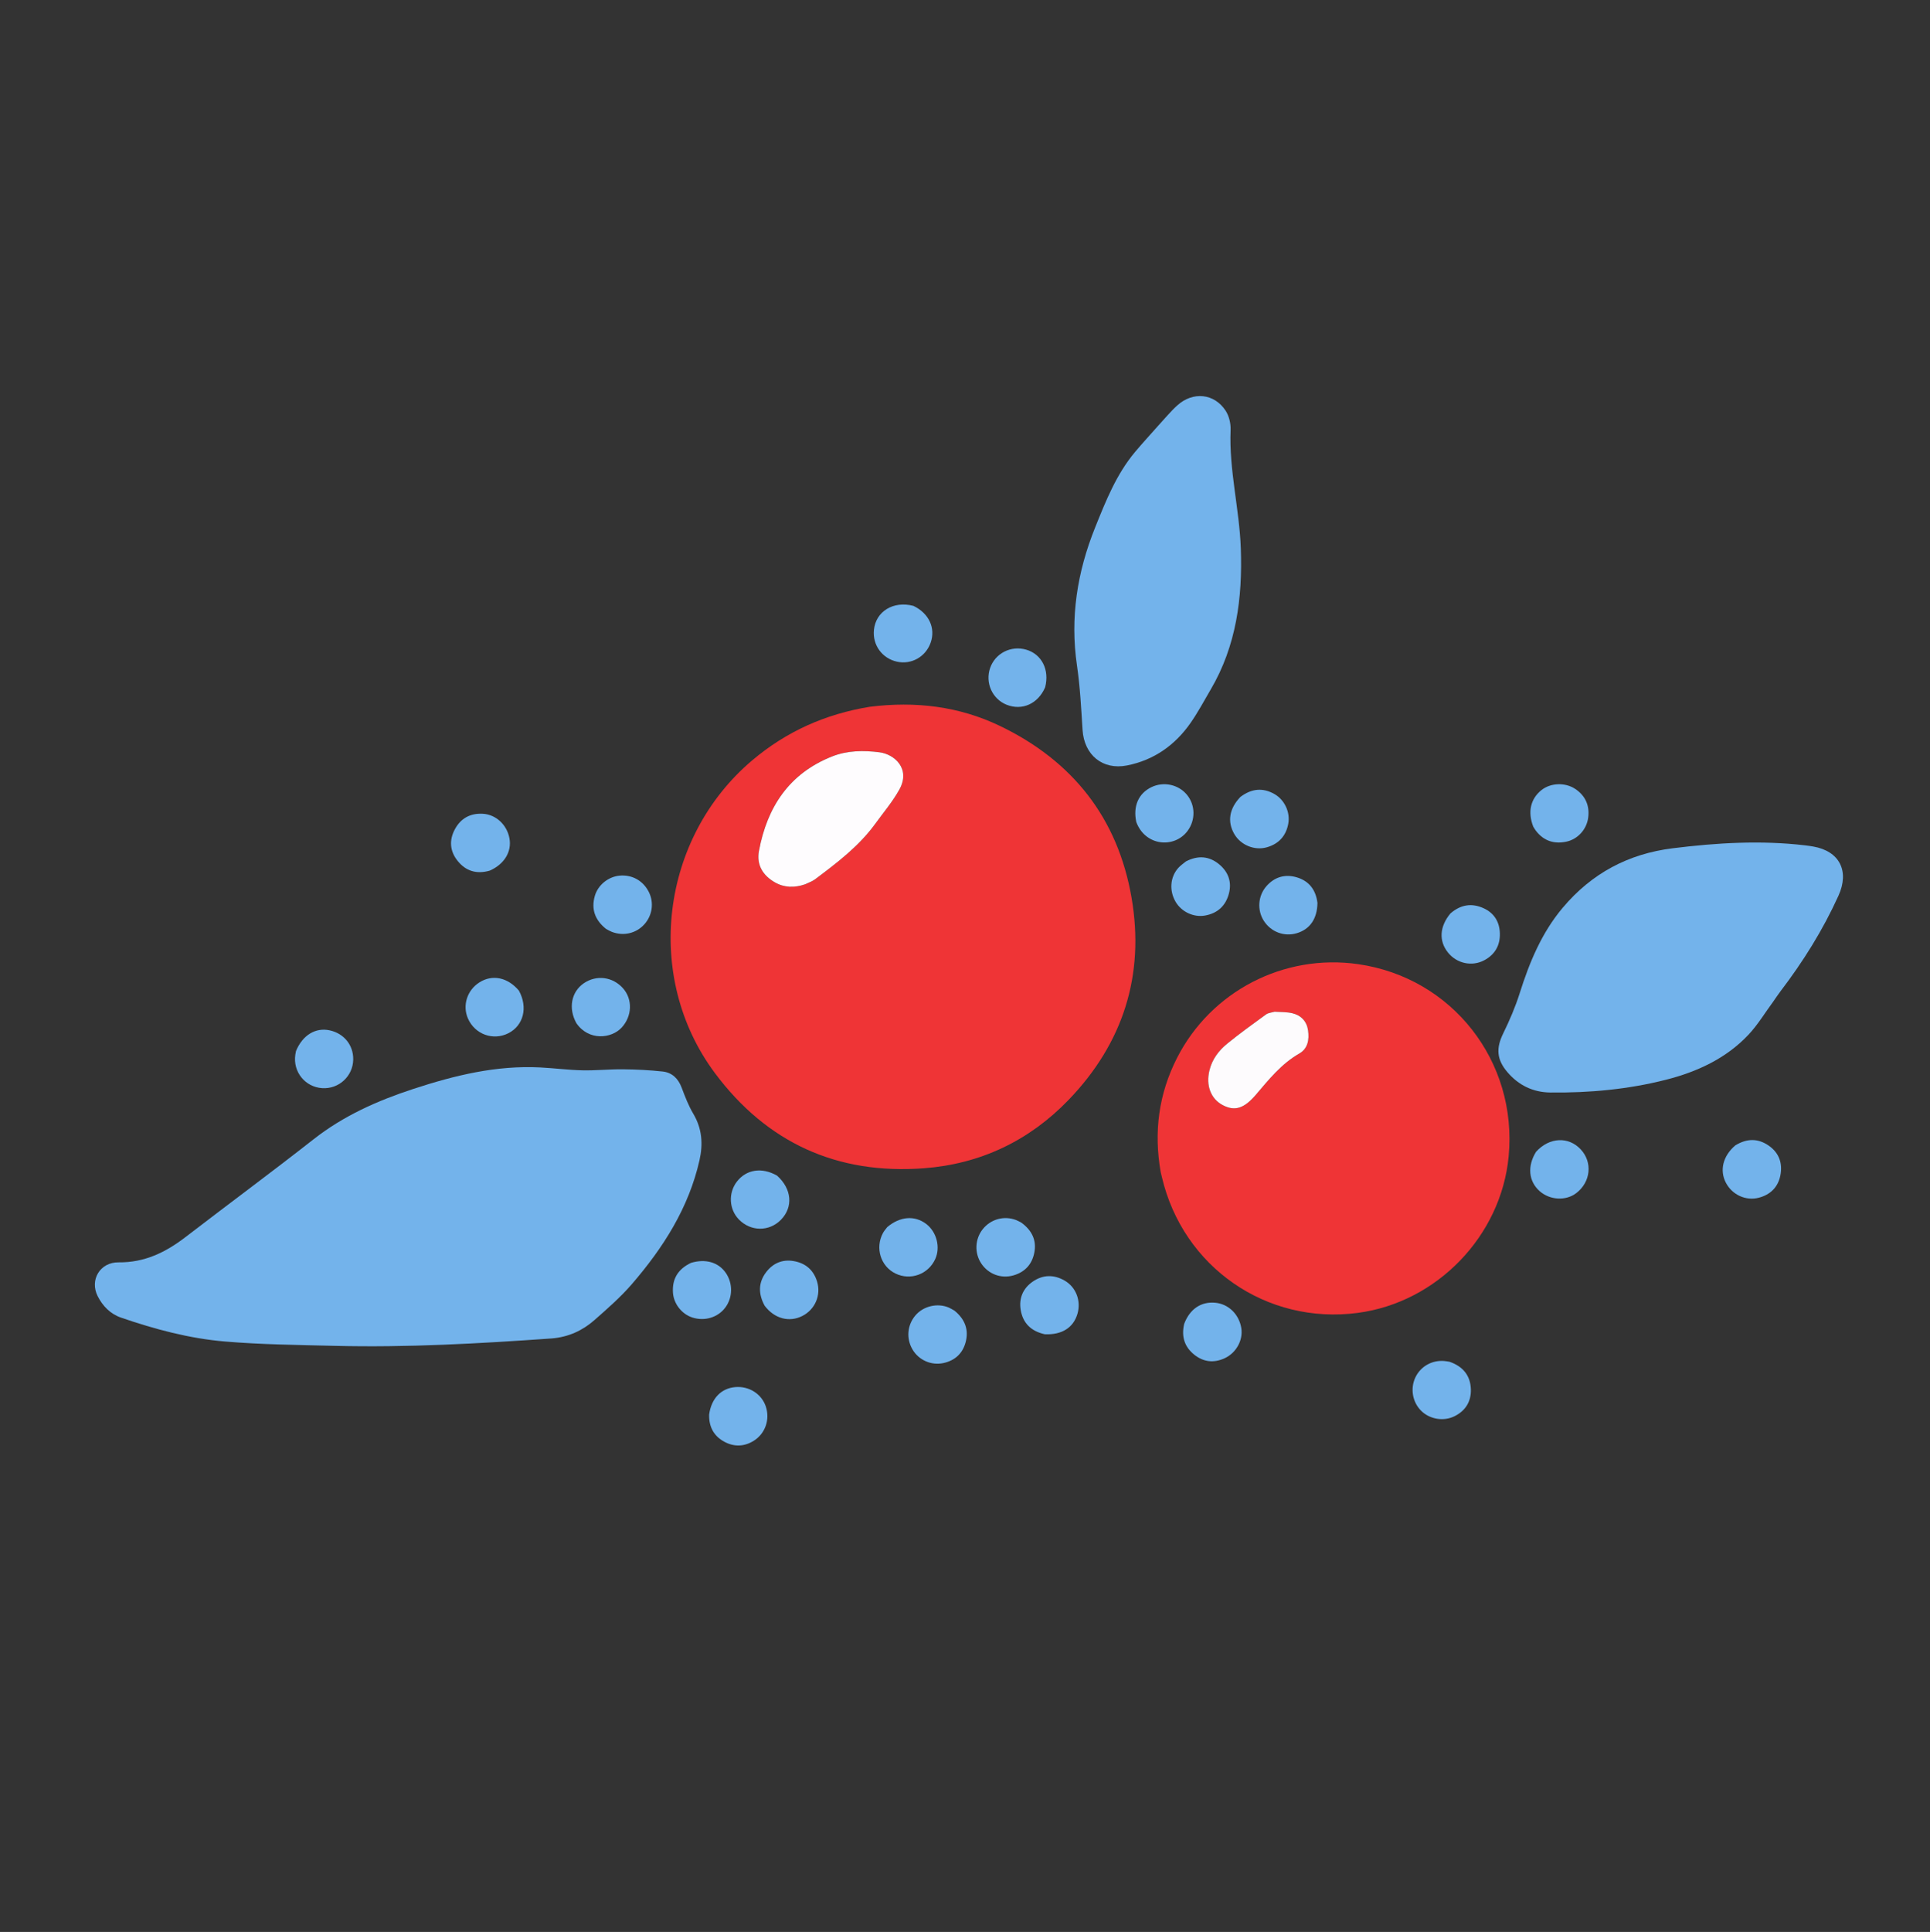
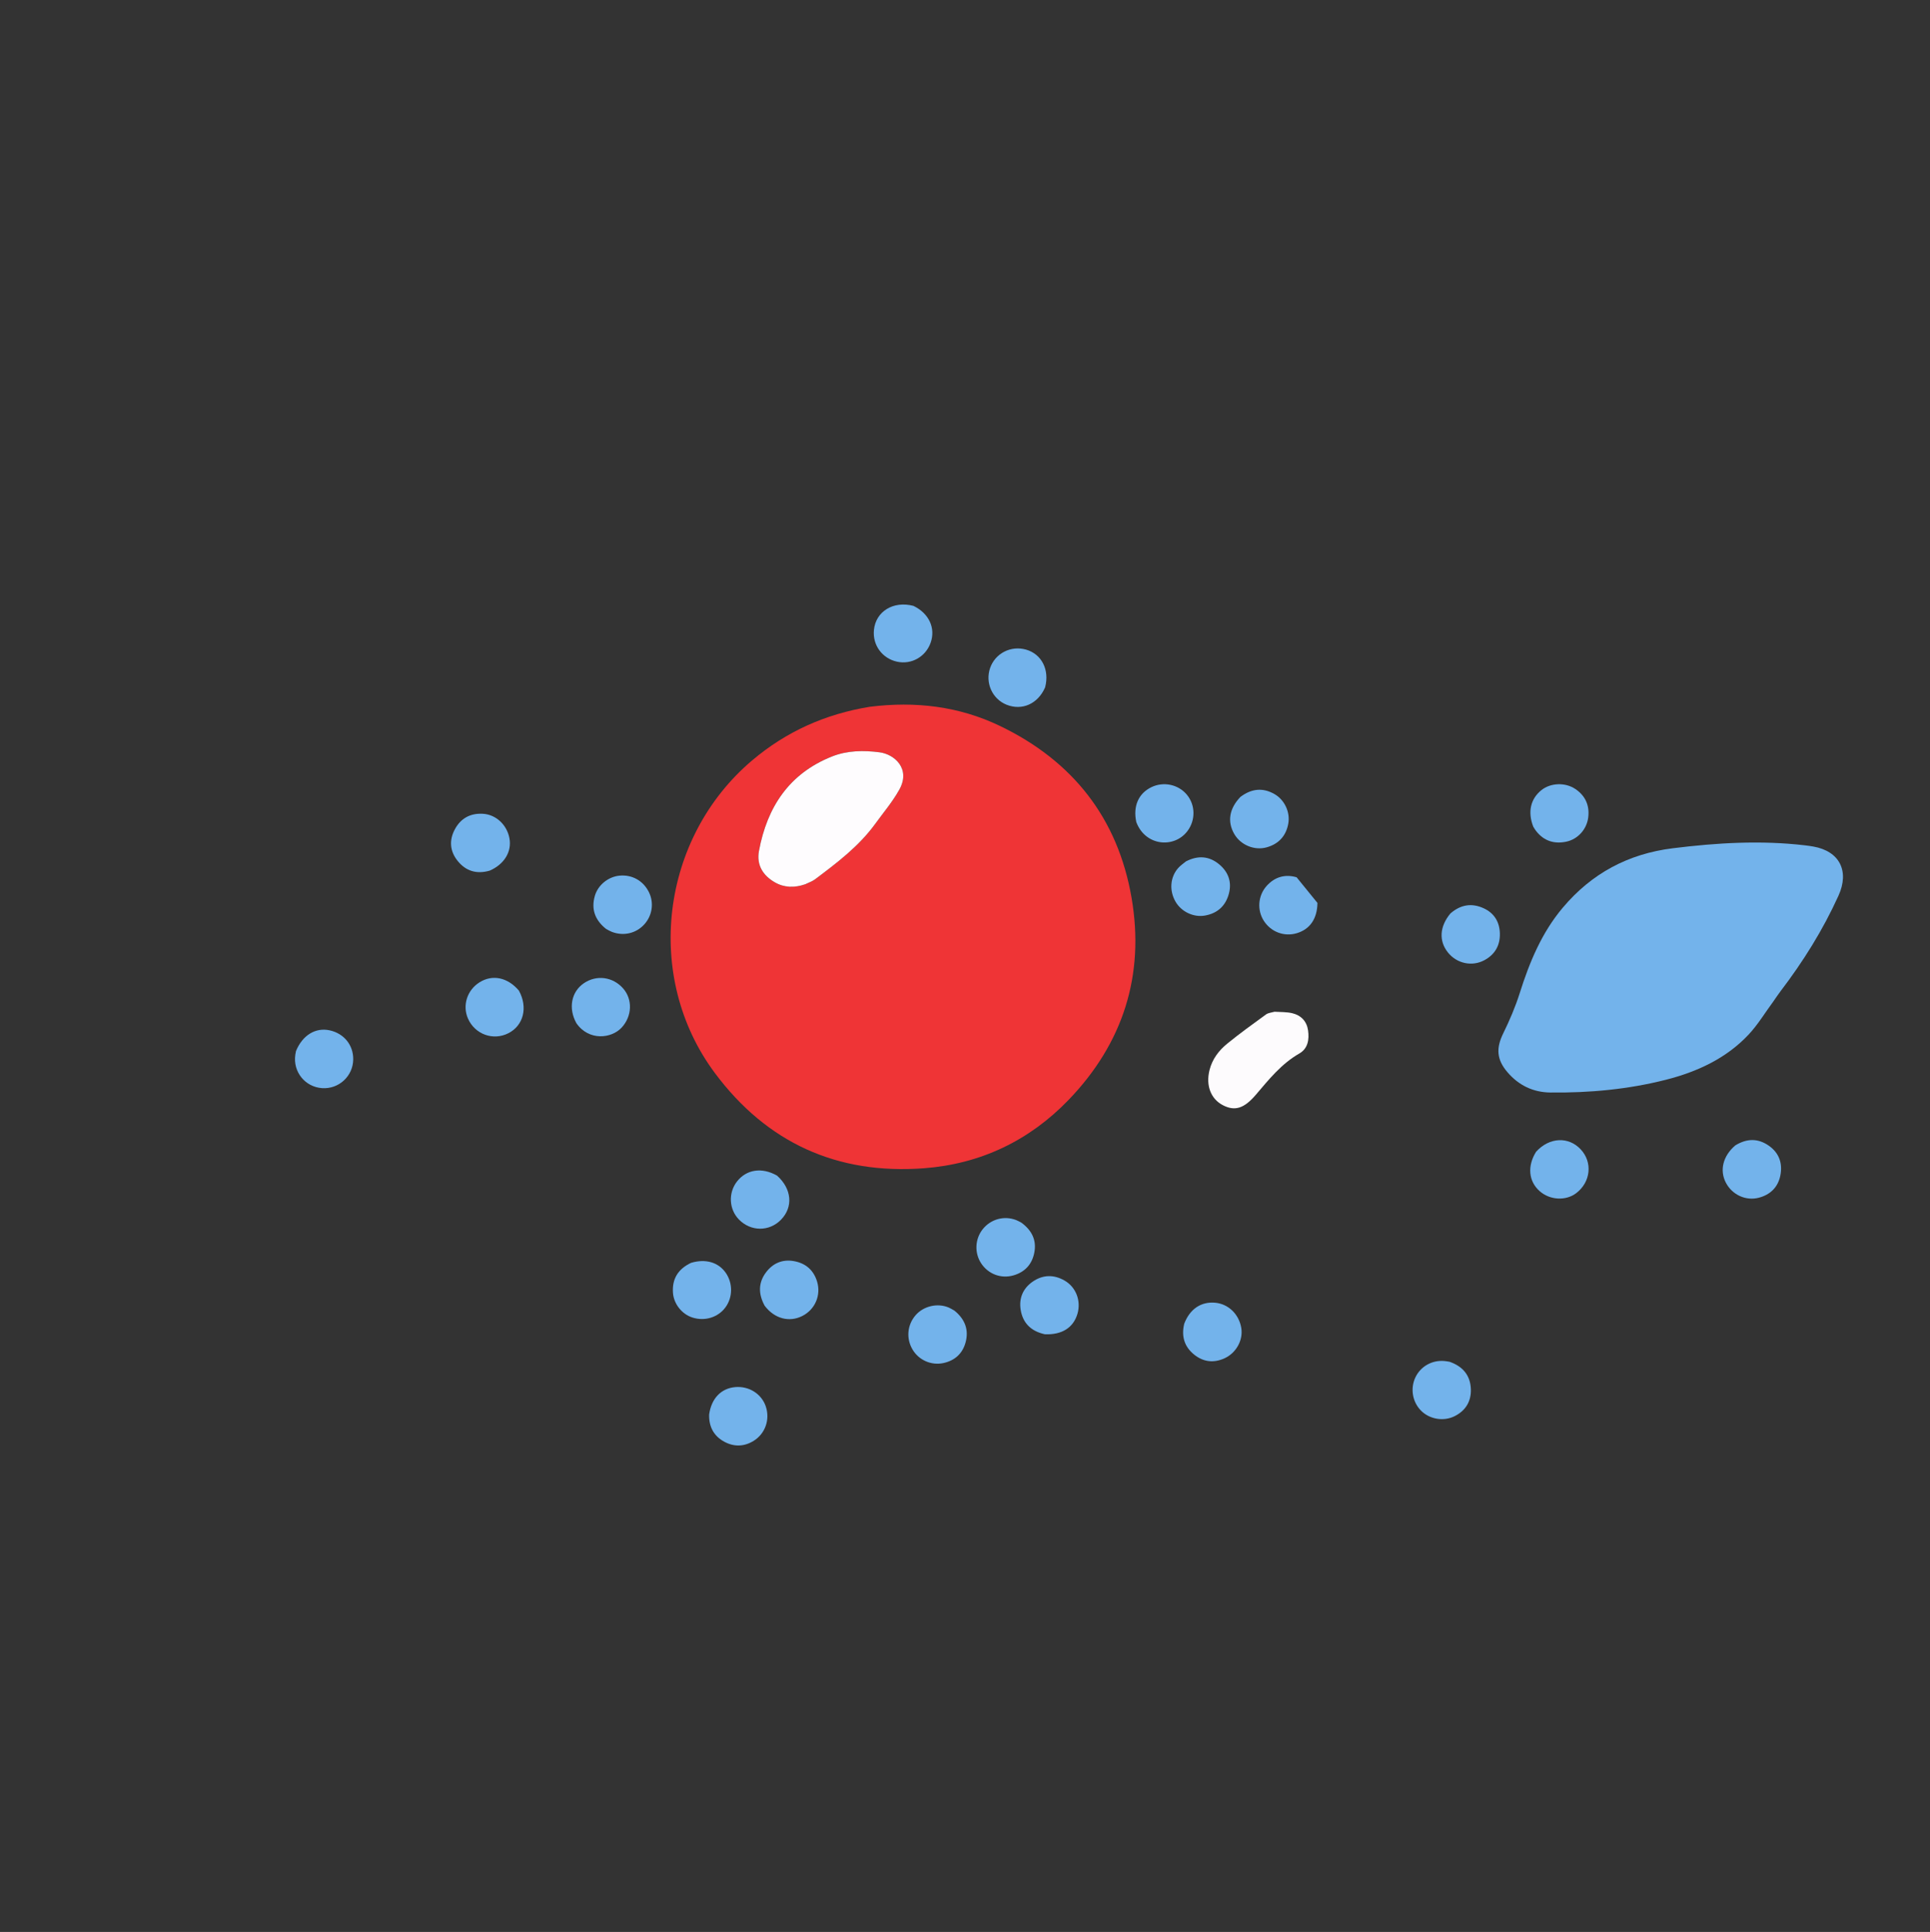
<svg xmlns="http://www.w3.org/2000/svg" version="1.1" id="Layer_1" x="0px" y="0px" width="100%" viewBox="0 0 1279 1280" enable-background="new 0 0 1279 1280" xml:space="preserve">
  <rect x="0" y="0" width="1279" height="1280" fill="#333333" stroke="none" />
  <path fill="#ef3436" opacity="1" stroke="none" d=" M576.412,468.273   C606.626,464.507 635.492,467.911 662.637,480.954   C710.807,504.1 740.77,542.006 749.872,594.774   C758.729,646.121 744.225,691.287 708.129,728.739   C682.114,755.733 649.781,771.197 612.235,774.019   C554.724,778.341 508.139,757.054 473.76,710.941   C426.318,647.305 437.751,555.203 498.425,503.818   C521.018,484.684 546.891,473.095 576.412,468.273  M534.025,585.736   C536.093,584.679 538.368,583.897 540.196,582.522   C554.704,571.612 569.221,560.683 580.036,545.774   C585.477,538.272 591.576,531.115 596.029,523.056   C603.643,509.276 592.716,499.698 582.836,498.432   C572.222,497.071 561.439,497.191 551.299,501.233   C522.959,512.532 508.374,534.701 502.979,563.749   C501.244,573.09 505.576,580.013 513.473,584.567   C519.7,588.158 526.469,588.304 534.025,585.736  z" />
-   <path fill="#73b3eb" opacity="1" stroke="none" d=" M365.641,886.763   C317.5,890.172 269.778,892.852 221.941,891.672   C197.644,891.072 173.284,890.841 149.091,888.8   C125.513,886.811 102.575,880.681 80.176,872.963   C73.129,870.535 68.052,865.336 64.722,858.745   C59.32,848.054 66.231,836.208 78.583,836.35   C95.778,836.549 109.761,829.733 122.911,819.623   C151.156,797.909 179.823,776.738 207.861,754.763   C227.742,739.182 250.105,729.262 273.888,721.459   C301.302,712.466 328.93,705.725 358.02,707.213   C367.328,707.69 376.609,708.919 385.918,709.128   C394.867,709.329 403.838,708.359 412.794,708.451   C421.578,708.541 430.395,708.963 439.123,709.915   C445.37,710.596 449.451,714.554 451.73,720.61   C453.952,726.515 456.241,732.508 459.439,737.906   C465.257,747.728 466.007,757.851 463.553,768.704   C456.409,800.298 439.537,826.636 418.804,850.697   C411.348,859.351 402.61,866.965 394.01,874.547   C386.116,881.506 376.79,885.858 365.641,886.763  z" />
-   <path fill="#ef3436" opacity="1" stroke="none" d=" M769.199,776.629   C764.498,749.946 767.859,724.817 779.973,700.987   C802.467,656.741 850.84,631.71 900.03,638.788   C962.356,647.756 1005.732,703.116 999.786,766.105   C994.807,818.856 952.308,862.916 899.722,869.844   C839.284,877.807 784.009,839.506 769.999,779.958   C769.77,778.986 769.522,778.018 769.199,776.629  M844.201,670.385   C842.457,670.929 840.417,671.065 839.019,672.083   C830.322,678.413 821.566,684.692 813.24,691.49   C807.67,696.038 803.322,701.748 801.524,709.03   C799.017,719.182 802.347,728.034 810.379,732.226   C818.352,736.387 824.525,734.368 832.238,725.323   C840.855,715.217 849.141,704.82 861.005,698.021   C866.754,694.727 867.703,688.742 866.84,682.661   C865.983,676.623 862.201,672.683 856.377,671.295   C852.724,670.425 848.83,670.565 844.201,670.385  z" />
  <path fill="#73b3eb" opacity="1" stroke="none" d=" M1175.313,663.31   C1169.664,670.96 1164.906,678.959 1158.676,685.569   C1143.835,701.314 1124.632,710.12 1104.133,715.348   C1079.059,721.742 1053.321,724.13 1027.411,723.83   C1015.968,723.698 1006.457,719.102 998.979,710.374   C991.782,701.974 991.362,694.473 996.184,684.635   C1000.402,676.031 1004.225,667.122 1007.108,657.996   C1013.582,637.499 1021.684,617.911 1035.695,601.309   C1054.793,578.681 1078.952,565.685 1108.541,562.008   C1137.747,558.379 1166.882,556.619 1196.191,560.073   C1198.007,560.287 1199.822,560.539 1201.623,560.856   C1219.124,563.938 1225.719,577.16 1218.357,593.415   C1208.06,616.146 1194.936,637.103 1179.831,656.888   C1178.317,658.872 1176.964,660.978 1175.313,663.31  z" />
-   <path fill="#73b3eb" opacity="1" stroke="none" d=" M767.305,282.299   C771.737,277.526 775.635,272.688 780.192,268.579   C790.585,259.206 804.706,260.622 812.215,272.106   C814.506,275.609 815.683,280.601 815.508,284.834   C814.411,311.334 821.335,337.107 822.277,363.353   C823.451,396.033 819.34,427.843 802.361,456.766   C797.98,464.228 793.899,471.913 788.959,478.991   C778.649,493.764 764.647,503.622 746.86,507.147   C730.639,510.362 718.458,500.119 717.404,483.639   C716.491,469.38 715.772,455.049 713.704,440.935   C709.056,409.218 713.839,379.028 725.726,349.507   C732.839,331.843 739.808,314.212 752.214,299.421   C757.025,293.684 762.111,288.177 767.305,282.299  z" />
  <path fill="#73b3eb" opacity="1" stroke="none" d=" M1017.972,763.06   C1026.769,753.4 1039.494,752.862 1047.555,761.527   C1055.506,770.074 1054.191,783.074 1044.631,790.446   C1037.722,795.774 1027.093,795.202 1020.271,789.135   C1012.982,782.653 1011.999,772.606 1017.972,763.06  z" />
  <path fill="#73b3eb" opacity="1" stroke="none" d=" M822.025,527.977   C829.397,522.429 836.898,521.691 844.625,526.129   C851.272,529.947 855.114,538.104 853.734,545.706   C852.271,553.766 847.449,559.107 839.514,561.372   C831.415,563.685 822.259,559.92 818.023,552.696   C813.203,544.476 814.525,535.8 822.025,527.977  z" />
  <path fill="#73b3eb" opacity="1" stroke="none" d=" M457.915,836.699   C467.569,833.778 476.117,836.319 480.964,843.308   C485.752,850.214 485.647,859.579 480.707,866.234   C475.768,872.886 466.992,875.546 458.772,872.883   C451.851,870.642 446.483,863.88 445.97,856.514   C445.331,847.347 449.293,840.806 457.915,836.699  z" />
  <path fill="#73b3eb" opacity="1" stroke="none" d=" M784.781,877.031   C788.495,867.237 795.953,862.283 805.25,863.107   C814.036,863.885 821.08,870.689 822.591,879.856   C823.898,887.78 819.314,896.306 811.574,899.883   C804.431,903.183 797.485,902.413 791.395,897.513   C784.997,892.364 782.726,885.523 784.781,877.031  z" />
  <path fill="#73b3eb" opacity="1" stroke="none" d=" M401.665,615.463   C394.264,609.587 391.677,602.344 394.188,593.578   C396.266,586.323 403.129,580.861 410.52,580.153   C418.893,579.35 426.309,583.517 430.05,591.127   C433.506,598.158 432.287,606.578 426.963,612.448   C421.558,618.406 413.276,620.353 405.536,617.428   C404.302,616.961 403.156,616.262 401.665,615.463  z" />
  <path fill="#73b3eb" opacity="1" stroke="none" d=" M676.816,810.026   C683.88,815.193 687.093,821.779 685.395,830.125   C683.845,837.742 679.141,842.838 671.584,844.997   C663.376,847.342 654.942,844.142 650.253,837.068   C645.633,830.099 646.083,820.757 651.352,814.261   C656.698,807.671 665.449,805.295 673.365,808.324   C674.443,808.736 675.45,809.337 676.816,810.026  z" />
  <path fill="#73b3eb" opacity="1" stroke="none" d=" M605.33,401.415   C615.692,406.397 620.154,416.224 616.719,425.87   C613.402,435.185 603.943,440.5 594.434,438.392   C584.581,436.208 578.172,427.399 579.15,417.387   C580.346,405.143 591.921,397.912 605.33,401.415  z" />
  <path fill="#73b3eb" opacity="1" stroke="none" d=" M785.895,570.725   C793.979,566.544 801.397,567.161 808.045,572.744   C813.991,577.737 816.399,584.357 814.412,591.962   C812.295,600.06 806.942,605.089 798.555,606.583   C791.011,607.928 782.937,604.128 779.048,597.451   C774.786,590.132 775.389,581.271 780.732,575.159   C782.134,573.555 783.938,572.302 785.895,570.725  z" />
  <path fill="#73b3eb" opacity="1" stroke="none" d=" M324.575,576.816   C315.768,579.371 308.653,577.072 303.269,570.37   C298.108,563.947 297.527,556.67 301.454,549.398   C305.359,542.165 311.652,538.714 319.908,539.151   C328.611,539.612 335.945,546.404 337.606,555.401   C339.233,564.209 334.282,572.542 324.575,576.816  z" />
  <path fill="#73b3eb" opacity="1" stroke="none" d=" M514.974,778.912   C524.76,787.695 525.733,799.693 517.612,808.065   C509.805,816.114 497.498,816.044 489.625,807.906   C483.078,801.137 482.538,790.337 488.371,782.821   C494.62,774.77 504.923,773.152 514.974,778.912  z" />
  <path fill="#73b3eb" opacity="1" stroke="none" d=" M1016.085,547.705   C1012.279,537.921 1014.294,529.258 1021.484,523.494   C1027.572,518.614 1037.254,518.231 1043.965,522.736   C1050.704,527.26 1053.516,533.771 1052.496,541.685   C1051.478,549.598 1045.504,556.084 1037.901,557.658   C1029.913,559.312 1023.061,557.159 1017.929,550.526   C1017.319,549.738 1016.798,548.88 1016.085,547.705  z" />
  <path fill="#73b3eb" opacity="1" stroke="none" d=" M753.016,544.647   C750.752,534.124 754.455,525.732 762.931,521.579   C771.004,517.623 780.824,519.675 786.521,526.509   C792.183,533.302 792.405,543.307 786.923,550.601   C778.221,562.179 759.036,560.713 753.016,544.647  z" />
  <path fill="#73b3eb" opacity="1" stroke="none" d=" M469.94,937.18   C471.439,926.474 477.898,919.836 487.197,919.013   C496.358,918.203 504.691,923.476 507.498,931.86   C510.364,940.419 507.197,949.752 499.523,954.565   C493.239,958.505 486.483,958.709 480.05,955.236   C473.23,951.554 469.731,945.542 469.94,937.18  z" />
  <path fill="#73b3eb" opacity="1" stroke="none" d=" M196.143,696.392   C200.489,685.798 209.14,680.596 218.481,682.635   C227.97,684.706 234.192,692.395 234.076,701.909   C233.941,713.02 224.511,721.703 213.416,720.932   C202.102,720.146 194.018,710.018 195.711,698.746   C195.81,698.087 195.934,697.432 196.143,696.392  z" />
  <path fill="#73b3eb" opacity="1" stroke="none" d=" M381.963,677.897   C376.482,668.007 378.599,657.141 386.866,651.465   C395.27,645.693 406.12,647.111 412.942,654.871   C419.319,662.124 418.92,673.227 412.041,680.736   C405.239,688.162 390.211,689.808 381.963,677.897  z" />
  <path fill="#73b3eb" opacity="1" stroke="none" d=" M632.51,868.35   C639.538,874.055 642.169,881.121 639.865,889.478   C637.853,896.781 632.808,901.4 625.298,903.056   C617.24,904.832 608.931,901.2 604.753,894.144   C600.401,886.793 601.196,877.812 606.769,871.369   C611.997,865.324 621.256,863.15 628.677,866.276   C629.898,866.791 631.028,867.522 632.51,868.35  z" />
  <path fill="#73b3eb" opacity="1" stroke="none" d=" M960.565,902.209   C969.582,905.32 974.471,911.423 974.734,920.518   C974.965,928.489 971.247,934.618 963.993,938.259   C956.721,941.909 947.46,940.353 941.78,934.688   C935.994,928.915 934.461,919.918 938.003,912.505   C941.467,905.252 949.055,900.989 957.211,901.728   C958.205,901.818 959.192,901.983 960.565,902.209  z" />
  <path fill="#73b3eb" opacity="1" stroke="none" d=" M692.595,455.399   C687.842,466.375 677.275,471.007 667.035,466.9   C657.544,463.093 652.733,452.31 656.16,442.527   C659.56,432.82 669.924,427.538 679.965,430.396   C690.263,433.326 695.659,443.729 692.595,455.399  z" />
-   <path fill="#73b3eb" opacity="1" stroke="none" d=" M587.981,813   C596.458,805.843 606.16,805.129 613.749,810.876   C620.711,816.148 623.348,826.331 619.781,834.168   C615.168,844.304 603.366,848.592 593.412,843.75   C583.593,838.972 579.815,826.783 585.145,816.901   C585.847,815.6 586.852,814.462 587.981,813  z" />
  <path fill="#73b3eb" opacity="1" stroke="none" d=" M343.847,656.274   C349.995,667.445 346.917,679.47 336.89,684.556   C326.79,689.679 314.693,685.275 310.114,674.807   C306.31,666.113 309.571,655.947 317.812,650.803   C326.336,645.483 336.326,647.478 343.847,656.274  z" />
  <path fill="#73b3eb" opacity="1" stroke="none" d=" M692.416,884   C683.264,881.996 677.841,876.619 676.406,867.846   C675.146,860.145 677.918,853.595 684.342,849.149   C691.093,844.477 698.37,844.319 705.527,848.443   C713.102,852.808 716.538,861.91 714.021,870.452   C711.317,879.626 703.761,884.477 692.416,884  z" />
  <path fill="#73b3eb" opacity="1" stroke="none" d=" M961.197,605.187   C968.067,599.227 975.474,598.171 983.297,601.798   C990.27,605.031 993.787,610.876 993.956,618.526   C994.13,626.377 990.696,632.364 983.779,636.126   C975.517,640.62 965.372,638.402 959.491,630.996   C953.437,623.372 953.976,613.866 961.197,605.187  z" />
-   <path fill="#73b3eb" opacity="1" stroke="none" d=" M873.067,598.224   C872.908,608.766 868.059,615.694 859.356,618.286   C851.079,620.75 842.348,617.502 837.595,610.191   C832.992,603.11 833.552,593.553 839.338,587.026   C844.673,581.007 851.619,578.988 859.256,581.233   C867.312,583.601 871.969,589.333 873.067,598.224  z" />
+   <path fill="#73b3eb" opacity="1" stroke="none" d=" M873.067,598.224   C872.908,608.766 868.059,615.694 859.356,618.286   C851.079,620.75 842.348,617.502 837.595,610.191   C832.992,603.11 833.552,593.553 839.338,587.026   C844.673,581.007 851.619,578.988 859.256,581.233   z" />
  <path fill="#73b3eb" opacity="1" stroke="none" d=" M506.737,865.109   C502.429,857.207 502.48,849.694 507.776,842.787   C512.24,836.965 518.428,834.258 525.807,835.484   C533.694,836.794 539.105,841.311 541.477,849.081   C544.24,858.128 540.129,867.609 531.696,871.887   C523.05,876.272 513.234,873.703 506.737,865.109  z" />
  <path fill="#73b3eb" opacity="1" stroke="none" d=" M1149.985,758.859   C1157.722,754.126 1165.145,754.101 1172.279,759.132   C1179.142,763.973 1181.431,770.966 1179.804,778.92   C1178.243,786.555 1173.23,791.501 1165.648,793.514   C1156.986,795.813 1147.927,791.633 1143.733,783.602   C1139.451,775.4 1141.762,765.869 1149.985,758.859  z" />
  <path fill="#FEFCFE" opacity="1" stroke="none" d=" M533.645,585.844   C526.469,588.304 519.7,588.158 513.473,584.567   C505.576,580.013 501.244,573.09 502.979,563.749   C508.374,534.701 522.959,512.532 551.299,501.233   C561.439,497.191 572.222,497.071 582.836,498.432   C592.716,499.698 603.643,509.276 596.029,523.056   C591.576,531.115 585.477,538.272 580.036,545.774   C569.221,560.683 554.704,571.612 540.196,582.522   C538.368,583.897 536.093,584.679 533.645,585.844  z" />
  <path fill="#FDFBFD" opacity="1" stroke="none" d=" M844.623,670.318   C848.83,670.565 852.724,670.425 856.377,671.295   C862.201,672.683 865.983,676.623 866.84,682.661   C867.703,688.742 866.754,694.727 861.005,698.021   C849.141,704.82 840.855,715.217 832.238,725.323   C824.525,734.368 818.352,736.387 810.379,732.226   C802.347,728.034 799.017,719.182 801.524,709.03   C803.322,701.748 807.67,696.038 813.24,691.49   C821.566,684.692 830.322,678.413 839.019,672.083   C840.417,671.065 842.457,670.929 844.623,670.318  z" />
</svg>